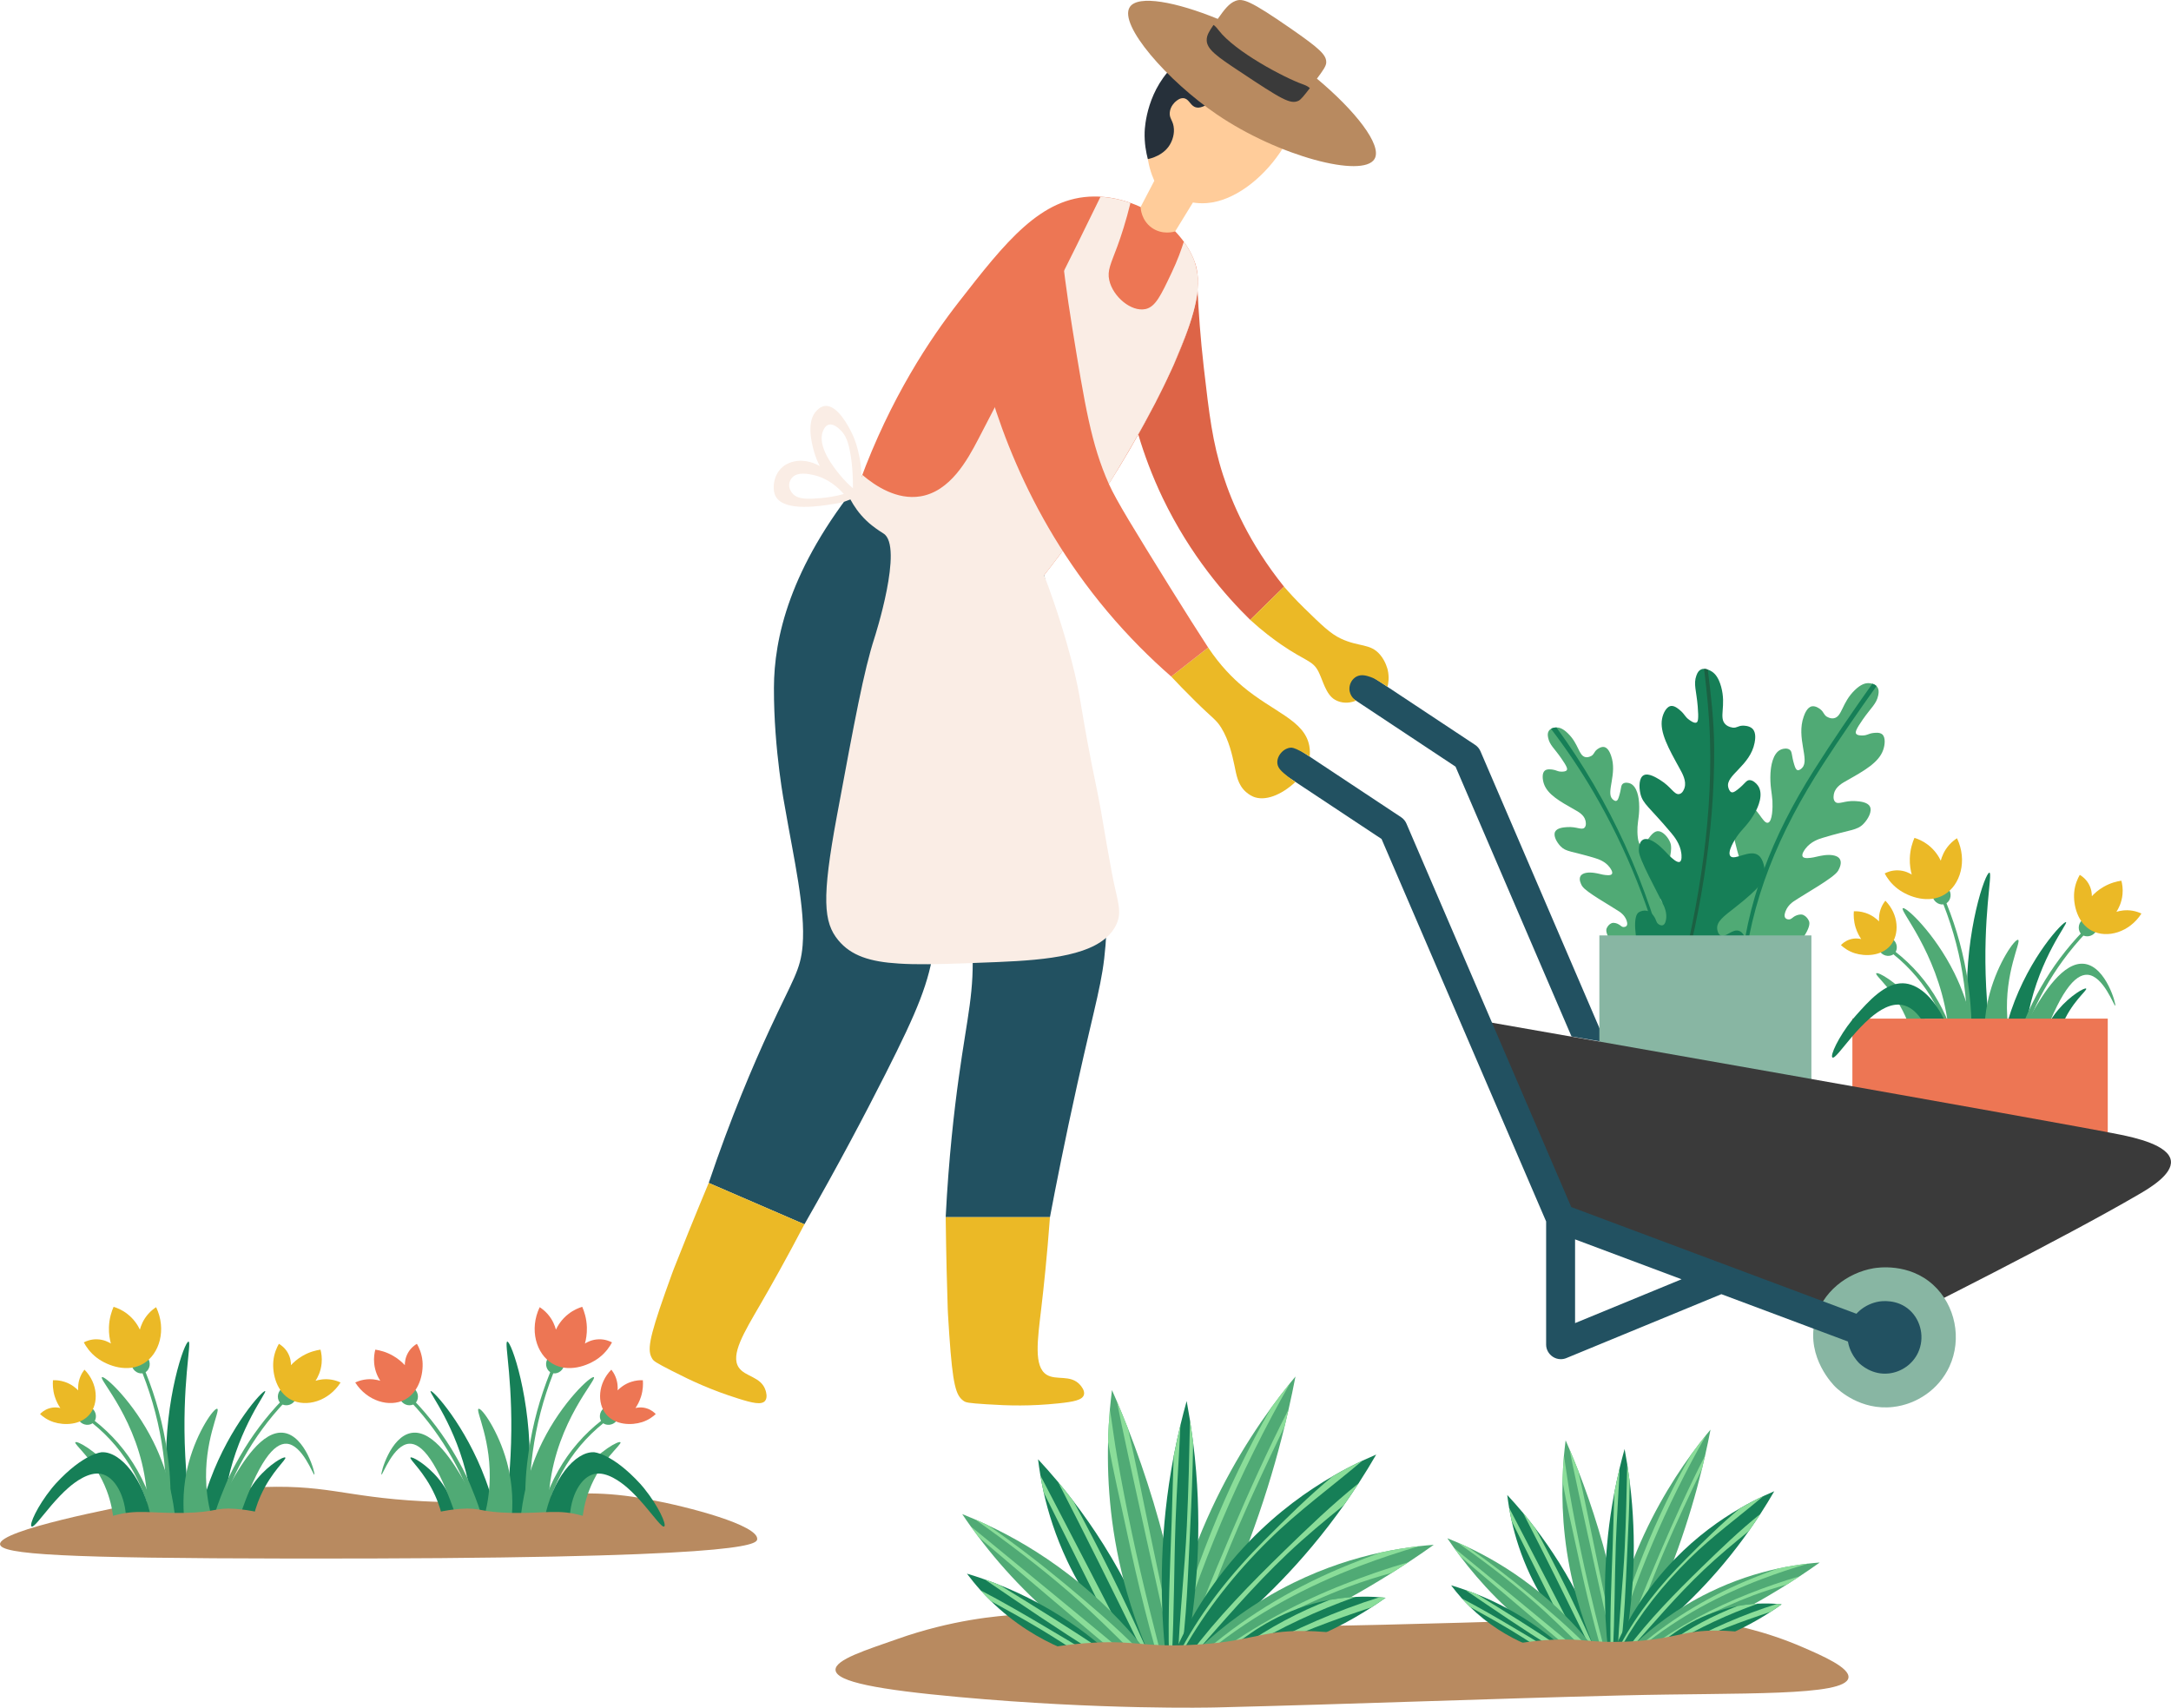
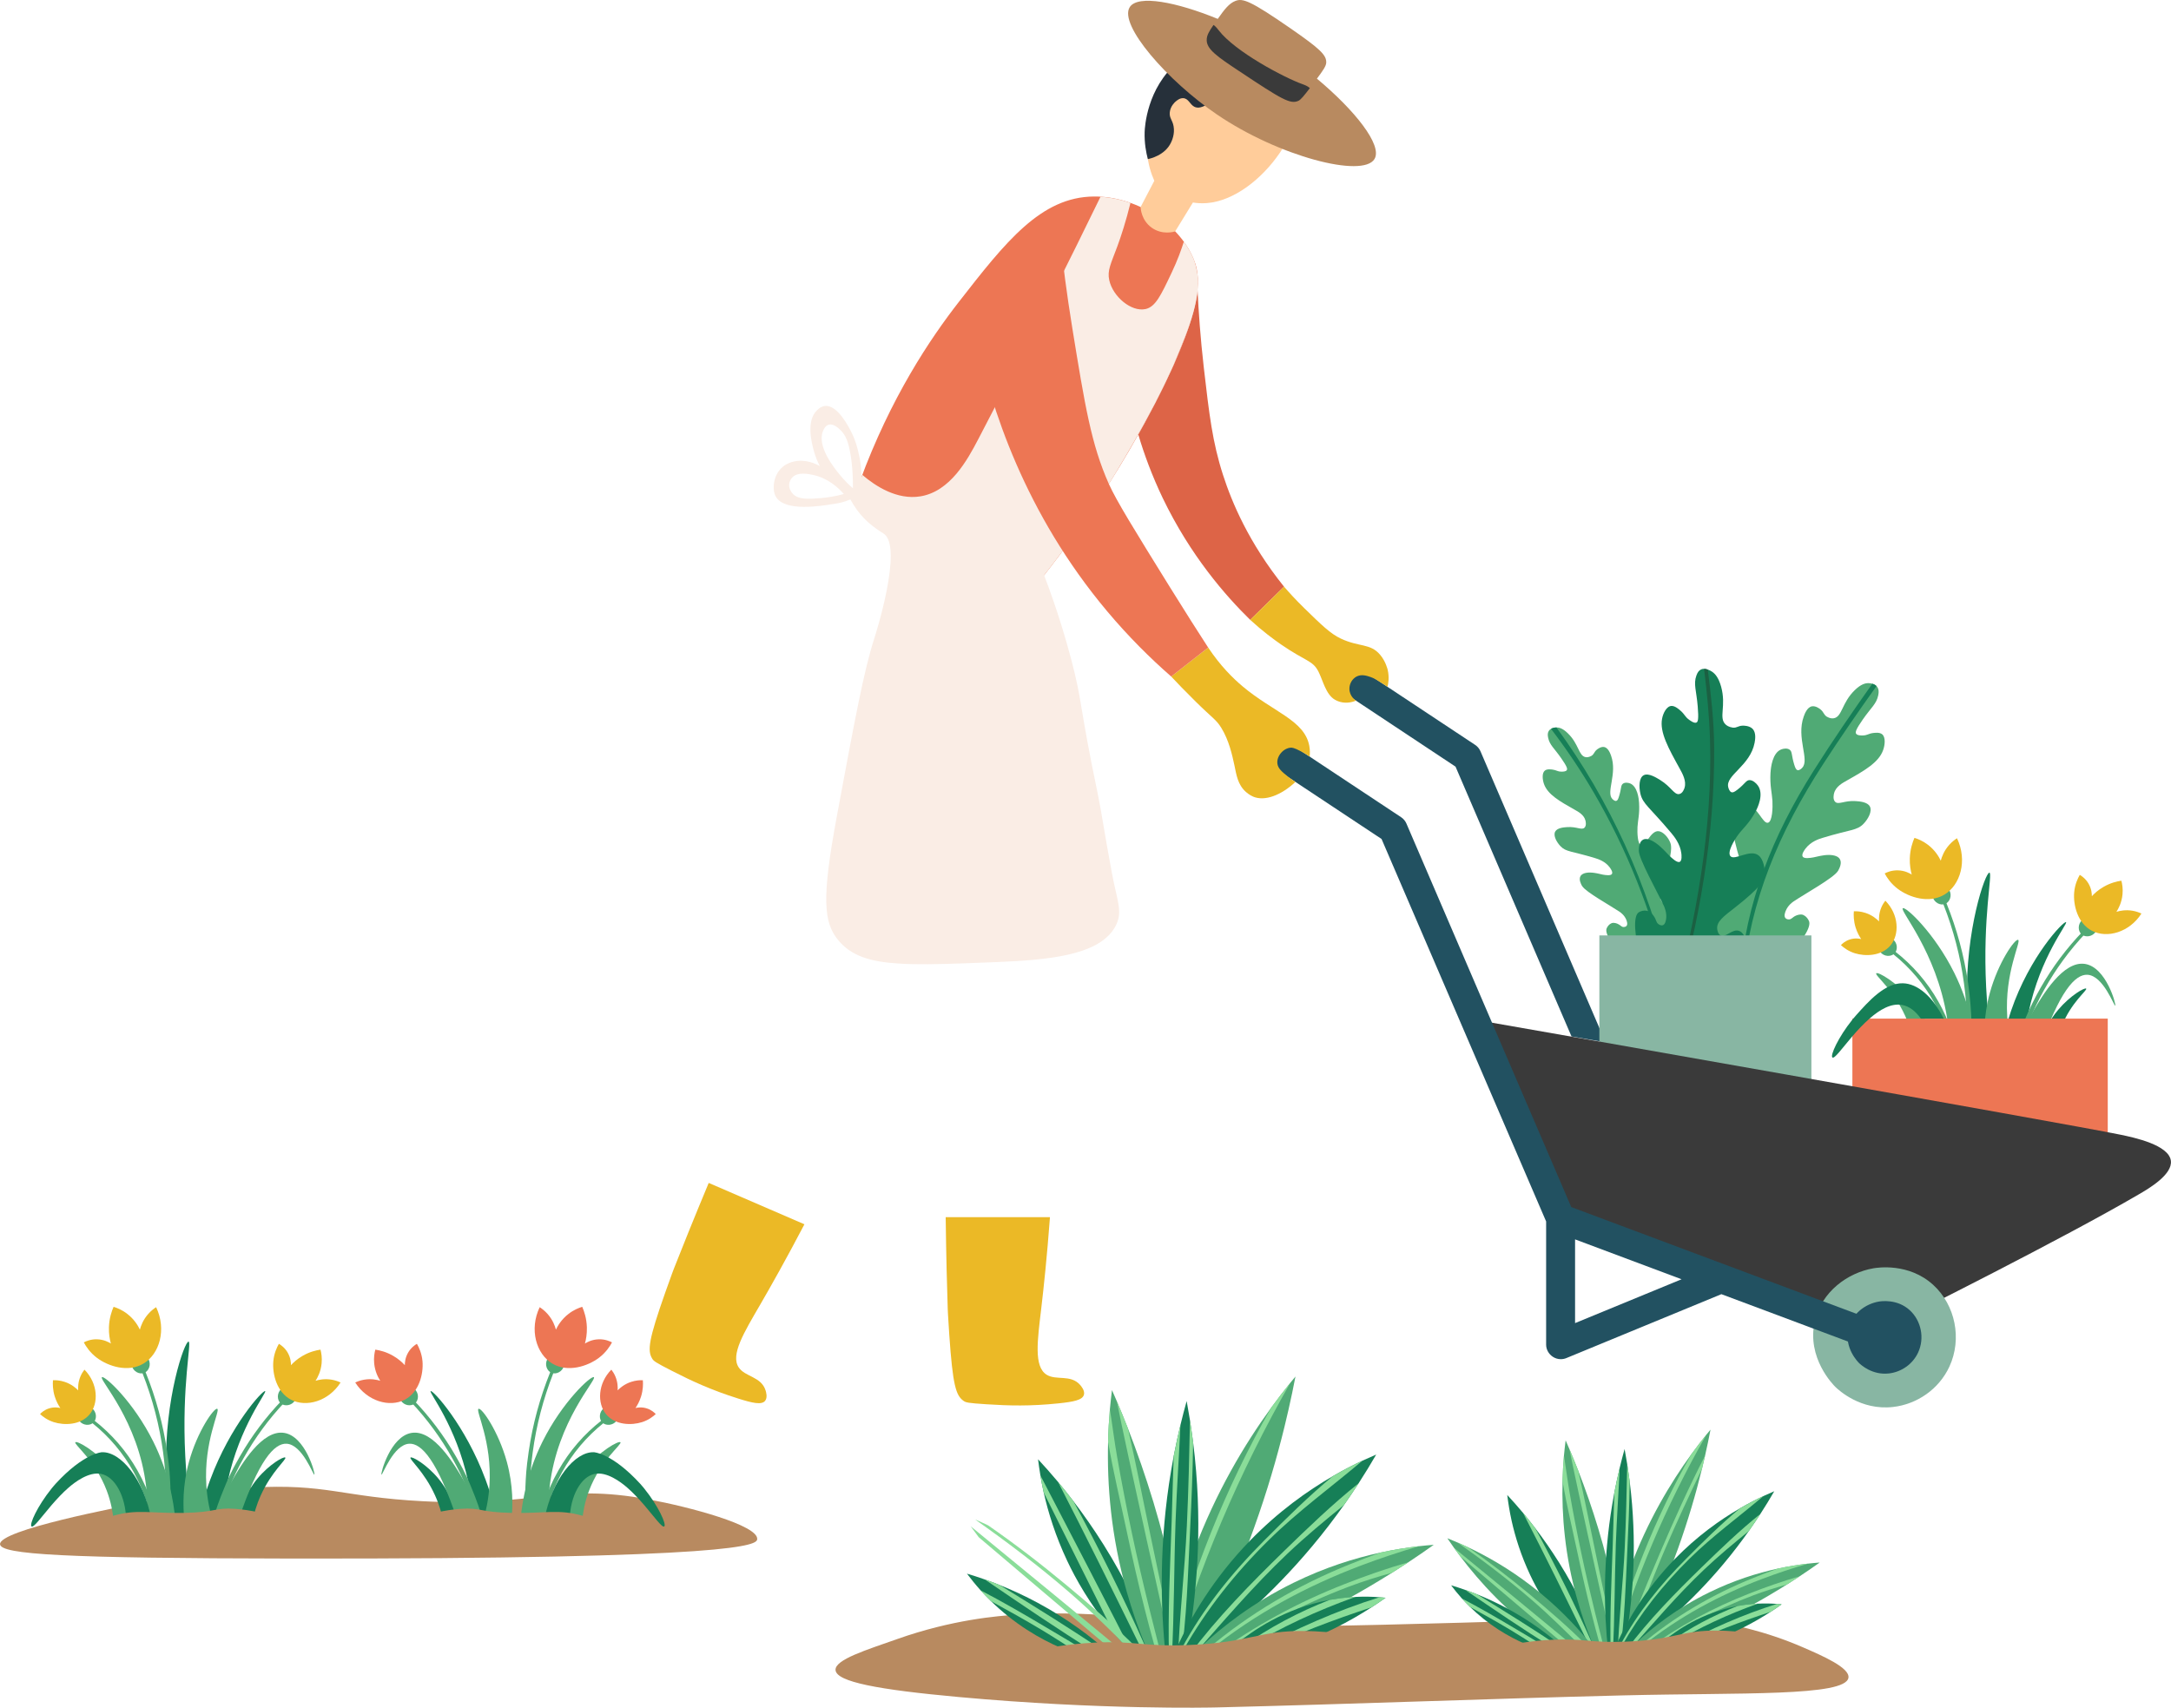
<svg xmlns="http://www.w3.org/2000/svg" xml:space="preserve" width="600px" height="472px" version="1.1" style="shape-rendering:geometricPrecision; text-rendering:geometricPrecision; image-rendering:optimizeQuality; fill-rule:evenodd; clip-rule:evenodd" viewBox="0 0 194048 152656">
  <defs>
    <style type="text/css">
   
    .fil1 {fill:#167F57;fill-rule:nonzero}
    .fil5 {fill:#1B6042;fill-rule:nonzero}
    .fil4 {fill:#225161;fill-rule:nonzero}
    .fil12 {fill:#26303A;fill-rule:nonzero}
    .fil7 {fill:#3A3A3A;fill-rule:nonzero}
    .fil0 {fill:#50AA75;fill-rule:nonzero}
    .fil6 {fill:#88B6A3;fill-rule:nonzero}
    .fil9 {fill:#8ADD99;fill-rule:nonzero}
    .fil8 {fill:#B88A60;fill-rule:nonzero}
    .fil10 {fill:#DD6447;fill-rule:nonzero}
    .fil2 {fill:#EBB926;fill-rule:nonzero}
    .fil3 {fill:#ED7654;fill-rule:nonzero}
    .fil13 {fill:#FAEDE5;fill-rule:nonzero}
    .fil11 {fill:#FFCC9A;fill-rule:nonzero}
   
  </style>
  </defs>
  <g id="Capa_x0020_1">
    <path class="fil0" d="M167705 87007c149,-167 1826,794 3190,2407 1049,1240 1603,2499 1904,3368 -566,262 -1130,524 -1695,787 -85,-560 -249,-1350 -597,-2245 -1072,-2753 -2969,-4132 -2802,-4317z" />
    <path class="fil1" d="M186469 88375c-117,-131 -1428,621 -2494,1883 -821,969 -1253,1953 -1489,2632 441,205 884,410 1326,616 66,-438 194,-1056 466,-1756 837,-2151 2321,-3230 2191,-3375z" />
    <path class="fil1" d="M176647 95779c-365,-1544 -763,-3728 -830,-6361 -158,-6274 1649,-11470 2005,-11409 305,52 -611,3949 -294,10231 160,3172 575,5775 917,7539 -599,0 -1198,0 -1798,0z" />
    <path class="fil0" d="M180283 93843c246,-906 673,-2136 1453,-3457 828,-1405 2672,-4529 4633,-4218 1904,303 2803,3673 2696,3733 -99,57 -1065,-2696 -2489,-2765 -1089,-53 -2499,1457 -4287,6707 -668,0 -1338,0 -2006,0z" />
    <path class="fil1" d="M178929 93566c149,-838 397,-1949 829,-3215 1671,-4893 4708,-8050 4910,-7916 190,124 -2300,3051 -3353,8089 -255,1218 -364,2266 -415,3042 -657,0 -1314,0 -1971,0z" />
    <path class="fil0" d="M170079 81190c-303,216 2978,3839 3948,9753 236,1435 277,2656 270,3522 795,0 1590,0 2386,0 -125,-1809 -544,-4556 -2006,-7502 -1772,-3568 -4344,-5955 -4598,-5773z" />
    <path class="fil0" d="M180387 84016c-278,-118 -1779,2003 -2530,4745 -577,2106 -540,3955 -415,5185 839,0 1676,0 2514,0 -213,-729 -461,-1788 -543,-3076 -251,-3965 1281,-6721 974,-6854z" />
    <path class="fil0" d="M173987 80755c918,2277 1569,4665 1921,7098 357,2433 418,4908 202,7359 -11,121 -118,209 -239,198 -119,-10 -208,-116 -198,-237 238,-2418 203,-4862 -126,-7269 -323,-2407 -943,-4776 -1830,-7040 -30,-75 7,-161 81,-189 75,-30 159,7 189,80z" />
    <path class="fil0" d="M172745 80153c496,-197 991,-392 1487,-588 279,495 38,1086 -381,1244 -412,157 -975,-114 -1106,-656z" />
    <path class="fil2" d="M168459 78079c194,362 552,916 1175,1382 1015,762 2782,1329 4149,519 1450,-860 2089,-3058 1140,-5048 -205,132 -452,321 -691,588 -473,527 -672,1086 -761,1418 -155,-329 -490,-919 -1141,-1418 -456,-349 -902,-528 -1210,-622 -170,389 -389,1024 -415,1832 -18,598 76,1098 173,1452 -184,-118 -627,-367 -1244,-380 -561,-13 -982,174 -1175,277z" />
    <path class="fil0" d="M169397 85059c1555,1214 2875,2735 3849,4457 491,858 893,1766 1213,2702 319,937 552,1903 699,2881 18,120 -63,231 -184,249 -119,18 -231,-64 -248,-184 -131,-958 -348,-1901 -646,-2819 -302,-916 -682,-1807 -1152,-2651 -929,-1692 -2201,-3196 -3712,-4406 -63,-50 -74,-142 -23,-204 50,-63 141,-73 204,-25z" />
    <path class="fil0" d="M168056 85096c368,-384 736,-770 1104,-1155 461,333 490,969 176,1289 -309,315 -933,305 -1280,-134z" />
    <path class="fil2" d="M164548 84485c235,218 642,535 1220,721 943,302 2392,271 3194,-676 851,-1003 763,-2789 -445,-4016 -118,151 -252,353 -360,611 -215,509 -220,973 -201,1240 -198,-203 -595,-553 -1203,-755 -425,-142 -801,-160 -1051,-151 -27,330 -27,855 160,1458 140,446 336,791 498,1028 -165,-41 -557,-111 -1015,36 -417,134 -679,379 -797,504z" />
    <path class="fil0" d="M179933 94165c294,-1024 643,-2033 1056,-3015 410,-983 886,-1938 1412,-2863 1060,-1847 2344,-3564 3826,-5089 56,-58 148,-60 206,-4 58,55 59,148 4,206 -1446,1524 -2694,3234 -3718,5066 -509,918 -967,1864 -1358,2837 -397,971 -729,1968 -1007,2979 -31,116 -151,185 -268,154 -117,-31 -186,-152 -153,-271z" />
    <path class="fil0" d="M186110 82242c409,342 817,684 1226,1026 -302,480 -936,552 -1275,259 -334,-287 -364,-910 49,-1285z" />
    <path class="fil2" d="M185897 78205c-185,323 -439,864 -499,1566 -99,1144 312,2773 1588,3434 1354,703 3350,141 4423,-1541 -199,-94 -463,-194 -782,-249 -632,-111 -1156,4 -1454,94 179,-276 472,-816 544,-1554 50,-518 -27,-947 -102,-1228 -381,56 -974,191 -1606,560 -469,271 -807,582 -1033,827 3,-198 -19,-657 -303,-1138 -259,-437 -605,-670 -776,-771z" />
    <polygon class="fil3" points="173730,91057 165572,91057 165572,105724 188398,105724 188398,91057 " />
    <path class="fil1" d="M173730 91057l-2037 0c-462,-652 -1023,-1105 -1684,-1223 -969,-172 -1983,408 -2906,1223 -553,479 -1069,1041 -1531,1575 -923,1086 -1602,2037 -1783,1901 -226,-163 516,-1810 1783,-3386 28,-27 46,-54 73,-90 90,-109 181,-218 281,-326 1077,-1204 2544,-2870 4156,-2834 1321,27 2688,1204 3648,3160z" />
    <path class="fil4" d="M143508 93175c-1005,-172 -2019,-353 -3042,-525l-10367 -24119 -11607 -7696c-597,-399 -760,-1195 -371,-1793 399,-598 1204,-761 1793,-363l11933 7904c208,137 380,336 480,571l11181 26021z" />
    <path class="fil0" d="M151164 82171c-34,1139 -532,2113 -1526,4016 -226,426 -368,679 -464,829 -80,118 -134,176 -180,211 -24,19 -46,31 -65,41 -1696,890 -5765,-3294 -5320,-4284 176,-395 480,-472 480,-472 221,-53 455,50 513,77 261,115 315,277 521,280 31,0 177,-3 261,-99 131,-158 20,-438 -19,-545 -168,-421 -521,-664 -597,-718 -890,-593 -3012,-1763 -3341,-2286 -16,-22 -32,-45 -32,-45 -83,-153 -295,-561 -126,-856 211,-368 878,-326 1031,-314 39,0 86,7 177,19 410,57 587,126 790,161 257,43 702,115 813,-61 112,-177 -149,-522 -210,-603 -403,-532 -1009,-724 -1292,-812 -2122,-645 -2594,-541 -3096,-1067 -334,-348 -668,-936 -476,-1300 184,-349 786,-387 1085,-406 844,-58 1285,298 1538,49 196,-192 100,-572 85,-633 -127,-517 -641,-790 -975,-977 -1315,-741 -2397,-1351 -2730,-2287 -142,-399 -200,-989 81,-1208 191,-153 533,-107 694,-84 341,46 426,176 752,180 149,4 418,8 509,-134 73,-111 27,-311 -494,-1058 -633,-918 -1039,-1178 -1174,-1846 -54,-253 -38,-445 58,-598 53,-84 122,-146 199,-189 195,-118 433,-125 483,-125 246,-4 568,80 1020,521 997,963 956,2014 1588,2133 104,19 280,23 530,-116 241,-153 222,-341 476,-552 53,-46 360,-287 651,-237 361,65 549,568 621,774 576,1611 -463,3257 108,3862 46,46 208,219 357,180 111,-26 172,-156 253,-421 215,-702 142,-951 330,-1105 180,-149 484,-103 656,-34 663,265 778,1388 797,1699 4,19 4,34 4,62 58,985 -107,1523 -141,2120 -28,487 -4,1561 329,1653 407,112 832,-1326 1550,-1265 407,35 867,541 1050,1028 112,299 208,786 -509,3168 -307,1024 -561,1714 -215,2140 34,47 199,249 387,230 392,-42 414,-967 894,-1092 253,-66 506,122 618,207 739,551 705,1787 693,2189z" />
    <path class="fil1" d="M149174 87016c-80,118 -134,176 -180,211 -1377,-5746 -3564,-11292 -6551,-16401 -1167,-1994 -2440,-3878 -3809,-5674 195,-118 433,-125 483,-125 4790,6546 8212,14137 10057,21989z" />
    <path class="fil0" d="M168317 67059c-395,1108 -1676,1830 -3230,2708 -395,223 -1004,544 -1154,1155 -19,73 -134,526 100,756 299,291 821,-132 1817,-66 357,23 1071,73 1286,483 227,434 -166,1128 -560,1538 -594,626 -1155,499 -3667,1266 -337,100 -1051,330 -1530,963 -69,92 -380,502 -250,714 135,206 660,122 963,68 242,-42 453,-118 936,-188 112,-15 165,-23 211,-23 180,-11 966,-61 1216,373 203,348 -47,832 -145,1008 0,0 -20,31 -36,57 -395,622 -2903,2003 -3954,2708 -95,62 -510,350 -709,851 -50,124 -181,458 -23,641 100,115 272,119 307,119 245,-4 309,-194 617,-333 69,-31 345,-154 610,-88 0,0 356,92 567,560 495,1097 -3716,5527 -5895,5196 -92,-11 -181,-34 -265,-65 -49,-19 -91,-38 -138,-61 -142,-76 -265,-176 -840,-1281 -1178,-2251 -1764,-3405 -1806,-4755 -15,-477 -58,-1938 820,-2594 131,-99 430,-322 729,-241 568,149 595,1247 1059,1292 226,23 418,-218 460,-268 411,-511 112,-1328 -253,-2535 -851,-2823 -736,-3403 -602,-3751 215,-580 763,-1178 1239,-1221 851,-72 1354,1634 1833,1500 399,-107 426,-1377 395,-1960 -42,-710 -238,-1342 -173,-2509 4,-30 4,-45 9,-72 22,-368 156,-1699 947,-2010 202,-81 559,-139 775,39 221,179 134,479 387,1307 95,315 172,469 299,503 180,46 372,-161 422,-215 679,-718 -552,-2665 130,-4572 89,-245 307,-840 736,-916 342,-62 707,226 768,279 303,249 280,472 568,652 291,165 502,157 625,134 748,-137 697,-1384 1879,-2523 545,-522 928,-617 1209,-614 41,0 184,4 348,54 131,34 269,99 373,207 34,31 61,69 88,108 115,184 131,410 69,713 -161,786 -641,1097 -1392,2182 -614,882 -672,1120 -587,1254 111,166 429,161 606,158 387,-8 487,-158 890,-215 191,-23 593,-80 824,103 330,257 265,956 92,1427z" />
    <path class="fil1" d="M167727 61329c-1638,2294 -3237,4610 -4768,6973 -3931,6060 -6547,12231 -7165,19223 -92,-11 -181,-34 -265,-65 487,-6716 2893,-12738 6601,-18598 1665,-2628 3422,-5201 5224,-7740 131,34 269,99 373,207z" />
    <path class="fil1" d="M157700 78332c-69,387 -272,951 -2596,2773 -997,783 -1719,1277 -1611,1975 12,74 62,403 284,533 456,265 1077,-640 1691,-391 322,131 480,515 553,687 463,1131 -369,2339 -641,2735 -767,1111 -1945,1698 -4266,2826 -985,480 -1245,544 -1407,534 -27,0 -50,-5 -73,-8 -42,-8 -81,-16 -122,-31 -2387,-648 -4128,-7790 -3023,-8419 449,-260 836,-96 836,-96 280,119 472,407 518,476 215,317 172,526 399,686 34,27 196,139 353,104 245,-50 303,-418 326,-556 85,-557 -150,-1075 -203,-1190 -602,-1292 -2202,-4119 -2233,-4901 0,-35 0,-69 0,-69 0,-222 31,-790 407,-955 468,-203 1178,360 1342,490 42,31 88,74 180,158 419,380 576,587 776,779 256,245 701,667 939,575 234,-88 169,-640 153,-767 -103,-851 -648,-1515 -909,-1826 -1936,-2305 -2527,-2574 -2746,-3491 -145,-609 -138,-1457 307,-1671 426,-207 1120,226 1465,441 971,602 1231,1303 1669,1254 341,-38 479,-495 502,-568 189,-617 -202,-1292 -452,-1745 -978,-1768 -1788,-3222 -1558,-4422 96,-515 414,-1147 863,-1147 315,0 660,311 825,460 345,311 360,506 717,767 161,119 461,333 652,264 154,-53 226,-291 130,-1445 -115,-1415 -398,-1995 -118,-2765 107,-300 241,-477 449,-556 77,-32 157,-43 237,-39 115,0 226,27 331,65 195,65 352,168 391,196 264,180 571,517 797,1319 487,1745 -234,2766 388,3376 103,103 299,245 659,299 368,38 464,-165 882,-177 89,-4 587,-7 875,273 357,348 241,996 192,1262 -396,2059 -2605,2895 -2359,3950 19,80 88,379 280,461 138,57 291,-24 552,-227 687,-534 763,-844 1070,-851 300,-4 602,279 749,483 566,786 -28,1998 -204,2328 -12,19 -19,35 -35,65 -572,1027 -1093,1435 -1519,2006 -345,468 -1008,1561 -693,1918 375,429 1772,-679 2527,-58 426,353 610,1220 502,1853z" />
    <path class="fil5" d="M153217 66791c58,7778 -1331,15733 -3510,23213 -27,0 -50,-5 -73,-8 -42,-8 -81,-16 -122,-31 2079,-7709 3578,-15894 3333,-23868 -66,-2110 -273,-4212 -530,-6306 115,0 226,27 331,65 290,2298 555,4580 571,6935z" />
    <polygon class="fil6" points="142956,107034 161908,107034 161908,83619 142956,83619 " />
    <path class="fil7" d="M191114 106801c-6809,3966 -19738,10439 -23296,12214 -9525,-3540 -19040,-7080 -28556,-10611 -2662,-5786 -5324,-11562 -7986,-17347 3151,543 53156,9334 58253,10375 1268,263 4310,915 4509,2318 172,1223 -1901,2463 -2924,3051z" />
    <path class="fil6" d="M172796 114858c-2177,-1986 -4975,-1547 -5358,-1480 -2253,392 -4616,2055 -5228,4732 -750,3280 1669,5704 1853,5881 275,266 2242,2110 5142,1782 2129,-241 4102,-1579 5041,-3614 1139,-2467 538,-5487 -1450,-7301z" />
    <path class="fil4" d="M170698 117120c-1128,-1029 -2578,-802 -2777,-767 -1166,203 -2391,1065 -2708,2452 -388,1699 866,2955 961,3047 142,137 1160,1093 2664,923 1102,-125 2125,-818 2611,-1872 591,-1279 279,-2843 -751,-3783z" />
    <path class="fil4" d="M140784 118275l0 -7485 9520 3566 -9520 3919zm27858 180l-28198 -10553 -14734 -34281c-100,-232 -263,-429 -474,-568l-11931 -7906c-595,-395 -1399,-233 -1794,364 -394,596 -231,1399 364,1792l11611 7694 14711 34192 0 11021c1,430 235,833 593,1072 216,144 467,217 718,217 167,0 335,-31 494,-97l13860 -5714 13873 5190c149,56 302,83 453,83 524,0 1017,-322 1212,-842 250,-668 -89,-1414 -758,-1664z" />
    <path class="fil8" d="M74681 149291c-67,-937 2785,-1807 5510,-2771 4895,-1733 8983,-2073 10725,-2182 6556,-413 11635,441 12963,653 4788,762 17829,357 43912,-453 520,-16 6619,-207 13354,2716 1752,761 4200,1823 4075,2716 -240,1703 -9646,1324 -20146,1585 -12103,300 -24200,780 -36304,1075 -681,18 -10424,226 -23067,-928 -7224,-658 -10948,-1355 -11022,-2411z" />
    <path class="fil1" d="M103004 146786c-217,118 -1808,968 -1808,968 -431,-429 -1014,-1037 -1663,-1802 -2154,-2539 -3446,-4942 -4146,-6428 -1048,-2220 -1694,-4312 -2099,-6110 -119,-537 -217,-1047 -296,-1525 -89,-520 -155,-1001 -208,-1442 570,612 1168,1291 1781,2018 454,547 913,1120 1378,1730 899,1176 1811,2477 2704,3899 1996,3182 3385,6179 4357,8692z" />
    <path class="fil9" d="M101176 147734c-497,-497 -1057,-1090 -1643,-1782 -751,-1508 -4920,-9857 -6245,-12538 -119,-537 -217,-1047 -296,-1525 1657,3175 7136,13727 8184,15845z" />
    <path class="fil9" d="M102348 147138c-121,63 -240,128 -362,191 -2440,-4977 -4883,-9939 -7421,-14864 451,541 913,1120 1378,1730 2288,4232 4456,8559 6405,12943z" />
    <path class="fil0" d="M106327 150366c-264,35 -2226,296 -2289,306 -1193,-2296 -2394,-5092 -3323,-8366 -1426,-5018 -1772,-9626 -1673,-13400 23,-1038 82,-2016 161,-2919 56,-609 119,-1185 187,-1725 146,331 294,669 438,1007 349,823 679,1631 992,2431 1601,4097 3090,8807 4183,14099 623,3021 1047,5889 1324,8567z" />
    <path class="fil9" d="M104470 150612c-80,14 -161,24 -241,34 -1413,-4523 -2543,-9150 -3524,-13780 -549,-2589 -1195,-5273 -1663,-7960 23,-1038 82,-2016 161,-2919 227,1413 398,2840 646,4236 401,2286 842,4565 1324,6834 965,4555 2124,9050 3297,13555z" />
    <path class="fil9" d="M105534 150471c-63,10 -126,16 -188,26 -962,-4356 -4734,-21160 -5518,-25228 335,781 666,1598 992,2431 732,3198 1347,6419 2025,9617 927,4377 1842,8760 2689,13154z" />
    <path class="fil0" d="M115792 123049c-182,947 -385,1924 -616,2938 -111,498 -230,1002 -356,1515 -687,2817 -1573,5850 -2717,9041 -1891,5280 -4057,9789 -6112,13496 -168,-131 -1817,-1422 -1937,-1515 488,-2888 1298,-6234 2646,-9840 1982,-5296 4541,-9574 6925,-12851 539,-739 1104,-1475 1703,-2217 155,-191 310,-380 464,-567z" />
    <path class="fil9" d="M115328 123616c-4588,8065 -8168,16435 -10717,25343 -66,-53 -135,-105 -201,-158 2003,-7970 5128,-15819 9215,-22968 587,-804 1156,-1541 1703,-2217z" />
-     <path class="fil9" d="M115176 125987c-111,498 -230,1002 -356,1515 -1448,3014 -2872,6044 -4192,9116 -1844,4296 -3425,8685 -5138,13029 -69,-55 -141,-108 -210,-164 1327,-4232 3043,-8369 4781,-12445 1587,-3732 3264,-7437 5115,-11051z" />
    <path class="fil1" d="M105839 148738c-115,-43 -233,-85 -349,-131 -71,-24 -141,-49 -210,-76 -185,-69 -981,-365 -1077,-401 -498,-4585 -600,-10277 470,-16652 73,-438 152,-869 231,-1294 188,-973 392,-1911 610,-2817 174,-727 362,-1436 553,-2124 98,574 297,1727 297,1727 51,321 242,1653 282,1982 106,844 196,1705 267,2585 515,6338 -40,12137 -1074,17201z" />
    <path class="fil9" d="M105514 127367c-132,2876 -336,5750 -439,8622 -145,4107 -118,8231 -342,12338 -82,-30 -165,-60 -243,-92 -113,-4075 98,-8178 236,-12246 66,-1926 109,-3866 178,-5805 188,-973 392,-1911 610,-2817z" />
    <path class="fil9" d="M106646 128952c-39,2592 -141,5167 -270,7752 -197,3946 -287,7991 -886,11903 -71,-24 -141,-49 -210,-76 128,-4047 618,-8095 803,-12142 145,-3136 218,-6278 281,-9419 105,642 200,1310 282,1982z" />
-     <path class="fil0" d="M102039 147088c-95,123 -1467,1859 -1575,1997 -2587,-1556 -5770,-3811 -8954,-7019 -1581,-1591 -2915,-3171 -4031,-4653 -254,-334 -494,-656 -722,-978 -267,-370 -517,-736 -754,-1088 366,145 751,304 1150,478 375,162 760,336 1162,527 2164,1018 4643,2427 7190,4383 2851,2190 4989,4459 6534,6353z" />
    <path class="fil9" d="M101117 148258c-110,138 -218,276 -330,415 -1992,-1653 -10854,-9169 -13308,-11260 -254,-334 -494,-656 -722,-978 2731,2223 12308,10100 14360,11823z" />
    <path class="fil9" d="M101749 147457c-112,142 -224,283 -336,425 -1907,-1900 -3813,-3794 -5862,-5562 -2681,-2315 -5507,-4453 -8398,-6495 375,162 760,336 1162,527 2414,1670 4733,3458 6988,5332 2191,1822 4407,3721 6446,5773z" />
    <path class="fil1" d="M99075 147695c-89,3 -2862,114 -2968,118 -1558,-553 -3750,-1541 -5990,-3326 -564,-451 -1074,-906 -1535,-1354 -336,-329 -646,-652 -932,-968 -471,-527 -876,-1031 -1222,-1492 501,148 1034,320 1591,517 428,148 871,313 1325,497 1084,432 2235,959 3431,1604 2677,1442 4765,3041 6300,4404z" />
    <path class="fil9" d="M97296 147767c-290,9 -579,23 -873,33 -1116,-728 -2239,-1452 -3382,-2138 -1469,-879 -2960,-1709 -4459,-2529 -336,-329 -646,-652 -932,-968 1989,1034 3939,2170 5859,3310 1261,744 2536,1498 3787,2292z" />
    <path class="fil9" d="M98808 147704c-297,14 -593,24 -890,36 -3355,-2088 -6643,-4330 -9899,-6550 428,148 871,313 1325,497 3178,1950 6375,3926 9464,6017z" />
    <path class="fil1" d="M123008 130026c-474,822 -995,1679 -1568,2562 -414,639 -855,1294 -1323,1960 -857,1205 -1802,2450 -2856,3704 -3715,4436 -7545,7658 -10710,9927 -17,-13 -30,-27 -46,-39 -72,-64 -145,-126 -217,-185 -175,-151 -897,-771 -1008,-867 1145,-2460 3128,-5951 6468,-9386 2516,-2588 5118,-4436 7383,-5746 959,-557 1851,-1015 2655,-1387 407,-181 815,-363 1222,-543z" />
    <path class="fil9" d="M121786 130569c-2789,2361 -5746,4502 -8366,7087 -3016,2971 -5579,6202 -7653,9851 -53,-47 -102,-89 -152,-129 1930,-3612 4525,-6804 7417,-9706 1897,-1906 3933,-3922 6099,-5716 959,-557 1851,-1015 2655,-1387z" />
    <path class="fil9" d="M121440 132588c-414,639 -855,1294 -1323,1960 -1720,1392 -3426,2806 -5042,4339 -3073,2912 -5771,6097 -8570,9253 -72,-64 -145,-126 -217,-185 2509,-3356 5533,-6432 8516,-9337 2098,-2039 4295,-4156 6636,-6030z" />
    <path class="fil0" d="M128152 138094c-724,517 -1485,1041 -2279,1565 -471,309 -955,623 -1452,935 -1278,803 -2635,1611 -4074,2401 -4117,2259 -8003,3916 -11438,5145 -97,-64 -1354,-887 -1511,-989 1847,-1722 4564,-3873 8230,-5668 2789,-1367 5448,-2196 7762,-2697 1278,-280 2438,-454 3461,-570 465,-53 896,-92 1301,-122z" />
    <path class="fil9" d="M126851 138216c-1765,510 -3513,1090 -5232,1742 -4931,1867 -9460,4325 -13563,7621 -63,-39 -125,-79 -187,-119 3856,-3254 8127,-5756 12817,-7640 886,-356 1788,-702 2704,-1034 1278,-280 2438,-454 3461,-570z" />
    <path class="fil9" d="M125873 139659c-471,309 -955,623 -1452,935 -1291,356 -2575,758 -3850,1238 -4199,1584 -8145,3698 -11886,6163 -33,-24 -62,-44 -95,-64 3566,-2615 7479,-4716 11595,-6327 1819,-714 3735,-1392 5688,-1945z" />
    <path class="fil1" d="M123844 142828c-392,280 -804,565 -1248,849 -968,629 -2062,1265 -3283,1870 -2194,1084 -4229,1782 -5931,2240 -251,-62 -2758,-691 -2965,-745 1491,-1237 4377,-3273 8431,-4024 276,-49 550,-95 827,-131 510,-70 1004,-115 1478,-135 774,-40 1502,-24 2164,29 181,13 356,29 527,47z" />
    <path class="fil9" d="M121153 142752c-3392,1205 -6574,2680 -9709,4547 -135,-32 -270,-65 -405,-101 2359,-1677 5032,-3105 7809,-4180 276,-49 550,-95 827,-131 510,-70 1004,-115 1478,-135z" />
    <path class="fil9" d="M123844 142828c-392,280 -804,565 -1248,849 -3392,1120 -6716,2361 -9962,3923 -133,-34 -264,-67 -396,-100 3517,-1858 7248,-3533 11079,-4719 181,13 356,29 527,47z" />
    <path class="fil8" d="M87959 148838c2402,-864 5809,-1807 9959,-2003 3592,-169 4260,385 8370,215 5524,-231 6244,-1312 10392,-1252 4633,68 9796,1520 9758,2588 -57,1639 -12416,2978 -23087,2490 -6464,-296 -11769,-1238 -15392,-2038z" />
    <path class="fil1" d="M142793 146541c-172,93 -1428,764 -1428,764 -340,-339 -801,-819 -1313,-1423 -1701,-2004 -2720,-3902 -3274,-5075 -827,-1753 -1337,-3405 -1657,-4825 -93,-424 -171,-827 -234,-1204 -70,-410 -122,-791 -164,-1138 450,483 922,1018 1406,1593 359,432 721,885 1088,1365 710,930 1430,1956 2136,3080 1575,2511 2672,4878 3440,6863z" />
-     <path class="fil9" d="M141350 147289c-393,-393 -835,-861 -1298,-1407 -593,-1190 -3885,-7783 -4931,-9900 -93,-424 -171,-827 -234,-1204 1309,2507 5635,10839 6463,12511z" />
    <path class="fil9" d="M142275 146819c-96,49 -189,101 -286,151 -1927,-3929 -3855,-7849 -5860,-11737 356,427 721,885 1088,1365 1808,3342 3519,6759 5058,10221z" />
    <path class="fil0" d="M145417 149367c-208,28 -1758,234 -1807,242 -942,-1813 -1892,-4020 -2625,-6606 -1126,-3963 -1399,-7601 -1321,-10581 18,-818 65,-1592 128,-2304 44,-481 93,-936 148,-1363 115,262 231,529 344,796 277,649 537,1288 784,1919 1264,3235 2439,6954 3303,11133 492,2385 828,4650 1046,6764z" />
    <path class="fil9" d="M143950 149563c-62,10 -127,18 -190,25 -1115,-3571 -2007,-7224 -2782,-10880 -435,-2044 -945,-4164 -1314,-6286 18,-818 65,-1592 128,-2304 179,1115 315,2241 509,3344 317,1805 666,3605 1046,5396 761,3597 1677,7147 2603,10705z" />
    <path class="fil9" d="M144789 149451c-48,7 -97,12 -147,20 -760,-3440 -3739,-16709 -4358,-19920 266,617 527,1261 784,1919 578,2526 1064,5069 1600,7594 731,3456 1453,6917 2121,10387z" />
    <path class="fil0" d="M152891 127798c-143,747 -305,1519 -486,2320 -89,393 -183,790 -281,1197 -544,2222 -1244,4618 -2146,7138 -1493,4168 -3204,7729 -4827,10657 -132,-104 -1435,-1123 -1529,-1197 385,-2280 1025,-4923 2089,-7770 1565,-4181 3585,-7560 5469,-10148 425,-583 871,-1164 1344,-1750 122,-150 245,-299 367,-447z" />
    <path class="fil9" d="M152524 128245c-3623,6369 -6450,12977 -8463,20012 -51,-41 -106,-83 -158,-125 1582,-6293 4049,-12490 7277,-18137 462,-634 912,-1216 1344,-1750z" />
    <path class="fil9" d="M152405 130118c-89,393 -183,790 -281,1197 -1144,2379 -2268,4771 -3311,7198 -1457,3391 -2705,6857 -4057,10287 -54,-44 -111,-86 -167,-130 1049,-3342 2404,-6607 3777,-9827 1253,-2947 2576,-5872 4039,-8725z" />
    <path class="fil1" d="M145032 148083c-92,-34 -185,-67 -276,-105 -57,-18 -111,-39 -167,-59 -145,-55 -775,-289 -850,-318 -392,-3620 -473,-8113 372,-13147 57,-347 120,-688 182,-1023 149,-767 310,-1508 481,-2223 139,-575 286,-1134 437,-1678 78,454 235,1364 235,1364 41,254 191,1305 223,1564 84,668 154,1347 211,2042 406,5005 -31,9584 -848,13583z" />
    <path class="fil9" d="M144774 131208c-103,2270 -265,4540 -346,6808 -114,3243 -93,6498 -270,9741 -65,-23 -130,-46 -193,-72 -87,-3217 78,-6457 188,-9669 51,-1521 86,-3053 140,-4585 149,-767 310,-1508 481,-2223z" />
    <path class="fil9" d="M145669 132458c-31,2047 -112,4081 -213,6123 -157,3115 -227,6308 -700,9397 -57,-18 -111,-39 -167,-59 103,-3196 489,-6392 635,-9588 115,-2477 172,-4957 222,-7437 82,507 157,1034 223,1564z" />
    <path class="fil0" d="M142031 146780c-76,96 -1158,1467 -1244,1576 -2043,-1228 -4555,-3010 -7071,-5542 -1247,-1256 -2301,-2504 -3182,-3675 -200,-263 -390,-517 -570,-772 -211,-292 -408,-580 -595,-858 288,113 593,239 907,377 297,128 601,265 918,416 1710,804 3667,1916 5677,3461 2252,1729 3940,3521 5160,5017z" />
    <path class="fil9" d="M141303 147703c-86,109 -172,218 -260,328 -1574,-1306 -8572,-7240 -10509,-8892 -200,-263 -390,-517 -570,-772 2156,1755 9718,7975 11339,9336z" />
    <path class="fil9" d="M141802 147071c-89,112 -177,224 -266,335 -1505,-1500 -3011,-2995 -4628,-4392 -2118,-1828 -4349,-3515 -6632,-5128 297,128 601,265 918,416 1907,1319 3738,2730 5519,4210 1729,1438 3479,2938 5089,4559z" />
    <path class="fil1" d="M139690 147259c-70,2 -2260,90 -2343,93 -1230,-437 -2962,-1217 -4730,-2627 -445,-356 -848,-715 -1212,-1068 -265,-261 -510,-515 -736,-765 -372,-417 -692,-814 -965,-1178 395,117 816,252 1256,408 338,117 688,247 1047,392 856,342 1764,757 2708,1267 2114,1140 3764,2401 4975,3478z" />
    <path class="fil9" d="M138286 147316c-229,7 -458,18 -689,25 -882,-574 -1769,-1146 -2671,-1687 -1160,-694 -2338,-1351 -3521,-1997 -265,-261 -510,-515 -736,-765 1571,817 3110,1714 4626,2614 996,587 2003,1183 2991,1810z" />
    <path class="fil9" d="M139479 147266c-233,11 -467,18 -701,29 -2650,-1649 -5246,-3420 -7818,-5173 338,117 688,247 1047,392 2510,1541 5033,3100 7472,4752z" />
    <path class="fil1" d="M158588 133306c-374,651 -785,1327 -1237,2023 -328,504 -677,1022 -1046,1547 -676,953 -1422,1935 -2254,2927 -2934,3503 -5959,6046 -8458,7838 -12,-11 -23,-21 -36,-32 -57,-49 -114,-99 -171,-145 -139,-120 -708,-609 -797,-684 906,-1943 2471,-4699 5108,-7412 1987,-2044 4041,-3503 5830,-4538 757,-439 1462,-801 2096,-1094 322,-143 644,-286 965,-430z" />
    <path class="fil9" d="M157623 133736c-2202,1864 -4538,3554 -6605,5596 -2383,2346 -4405,4896 -6043,7778 -42,-37 -81,-70 -120,-101 1524,-2853 3573,-5373 5856,-7664 1498,-1506 3105,-3098 4816,-4515 757,-439 1462,-801 2096,-1094z" />
    <path class="fil9" d="M157351 135329c-328,504 -677,1022 -1046,1547 -1357,1101 -2704,2217 -3981,3428 -2426,2299 -4557,4814 -6767,7305 -57,-49 -114,-99 -171,-145 1981,-2651 4369,-5079 6724,-7372 1656,-1610 3391,-3283 5241,-4763z" />
    <path class="fil0" d="M162650 139678c-571,408 -1173,821 -1799,1235 -372,244 -754,491 -1147,739 -1009,634 -2081,1272 -3217,1895 -3250,1784 -6320,3092 -9031,4062 -77,-49 -1070,-699 -1195,-780 1460,-1359 3605,-3058 6499,-4475 2203,-1080 4302,-1735 6130,-2130 1009,-221 1925,-359 2733,-450 367,-42 707,-73 1027,-96z" />
    <path class="fil9" d="M161623 139774c-1394,403 -2775,861 -4132,1376 -3893,1474 -7468,3414 -10709,6017 -50,-31 -99,-62 -148,-94 3044,-2569 6418,-4545 10121,-6033 700,-280 1412,-554 2135,-816 1009,-221 1925,-359 2733,-450z" />
    <path class="fil9" d="M160851 140913c-372,244 -754,491 -1147,739 -1020,280 -2034,597 -3039,977 -3317,1252 -6432,2920 -9387,4866 -25,-18 -48,-33 -75,-49 2817,-2065 5906,-3725 9156,-4996 1436,-564 2950,-1100 4492,-1537z" />
    <path class="fil1" d="M159248 143414c-309,222 -634,449 -986,672 -764,497 -1627,999 -2592,1477 -1732,856 -3339,1407 -4683,1768 -199,-50 -2178,-546 -2341,-588 1178,-977 3456,-2585 6658,-3177 218,-39 433,-76 652,-105 403,-54 794,-90 1167,-106 612,-31 1187,-18 1709,23 143,11 281,24 416,36z" />
    <path class="fil9" d="M157123 143355c-2678,952 -5190,2116 -7666,3591 -106,-25 -213,-51 -319,-80 1861,-1324 3973,-2453 6166,-3300 218,-39 433,-76 652,-105 403,-54 794,-90 1167,-106z" />
    <path class="fil9" d="M159248 143414c-309,222 -634,449 -986,672 -2678,884 -5302,1864 -7865,3098 -105,-27 -209,-53 -313,-78 2777,-1467 5724,-2791 8748,-3728 143,11 281,24 416,36z" />
    <path class="fil8" d="M130913 148161c1896,-682 4587,-1427 7865,-1581 2835,-134 3362,304 6608,169 4362,-181 4930,-1035 8206,-988 3658,54 7735,1200 7705,2044 -45,1294 -9804,2351 -18230,1965 -5104,-234 -9294,-977 -12154,-1609z" />
    <path class="fil3" d="M107039 25840l0 65c-199,1946 -1159,5070 -3938,10421 -408,778 -860,1620 -1358,2517 -1956,3495 -4680,7830 -8419,12575 -2046,-254 -4909,-841 -8050,-2299 -4075,-1892 -6816,-4409 -8410,-6112 2744,-7469 6282,-12738 8844,-16025 4156,-5333 7325,-9389 12078,-9416 3586,-27 7524,2255 8909,5605 100,253 199,534 272,887 99,489 145,1050 72,1782z" />
-     <path class="fil4" d="M76864 43007c-6318,7800 -7676,14084 -7689,18474 -16,5622 981,10658 981,10658 801,4656 1851,9110 1582,12380 -184,2225 -837,2951 -2943,7506 -1488,3221 -3467,7844 -5449,13719 2852,1232 5703,2465 8555,3698 2965,-5181 5368,-9737 7231,-13417 2905,-5740 3909,-8192 4376,-11506 329,-2333 281,-4366 226,-7546 -104,-6072 -836,-9753 -534,-9808 344,-63 1543,4639 2345,8563 759,3707 1214,5938 1358,8791 210,4159 -421,6134 -1207,11807 -401,2893 -900,7163 -1169,12478 3107,0 6214,0 9321,0 514,-2723 1327,-6864 2449,-11912 1669,-7513 2250,-9060 2515,-12373 249,-3110 -167,-5648 -1604,-14556 -1266,-7847 -2765,-14222 -3884,-18545 -2110,-260 -5299,-906 -8798,-2662 -3676,-1845 -6183,-4157 -7662,-5749z" />
    <path class="fil10" d="M114770 52444c-1005,996 -2019,1978 -3024,2966 -2191,-2146 -5332,-5721 -7821,-10890 -951,-1992 -1657,-3903 -2182,-5677 498,-897 950,-1739 1358,-2517 2779,-5351 3739,-8475 3938,-10421 91,1937 254,4300 562,6980 479,4156 769,6646 1720,9588 788,2436 2299,6050 5449,9971z" />
    <path class="fil2" d="M93538 122882c859,551 2158,-49 3006,920 85,97 450,514 337,890 -141,470 -956,621 -2252,756 -2534,264 -4435,214 -6462,82 -1671,-109 -1832,-153 -2047,-306 -682,-484 -962,-1392 -1272,-5910 -119,-1737 -136,-2251 -136,-2251 -64,-1909 -140,-4682 -185,-8259 3109,0 6213,0 9321,0 -263,3525 -560,6316 -781,8179 -333,2823 -678,5162 471,5899z" />
    <path class="fil2" d="M66030 122241c570,846 2000,811 2393,2037 40,122 210,651 -42,951 -316,376 -1124,191 -2369,-200 -2430,-764 -4155,-1563 -5962,-2489 -1491,-763 -1622,-868 -1759,-1093 -433,-715 -330,-1661 1178,-5929 580,-1643 769,-2121 769,-2121 698,-1777 1730,-4353 3108,-7653 2852,1233 5702,2465 8555,3698 -1640,3131 -3020,5575 -3962,7197 -1426,2460 -2671,4470 -1909,5602z" />
    <path class="fil2" d="M111746 55410c1103,1009 2075,1728 2755,2199 2216,1526 2819,1413 3336,2407 408,786 656,2057 1483,2534 211,123 444,189 444,189 629,179 1185,-2 1441,-105 -40,-25 -586,-383 -591,-1054 -5,-463 251,-890 619,-1092 454,-248 941,-81 1295,41 315,107 581,277 1111,615 161,103 292,191 381,252 72,-290 170,-847 17,-1515 -17,-72 -185,-765 -675,-1347 -879,-1046 -1871,-671 -3530,-1456 -911,-431 -1686,-1185 -3235,-2695 -788,-769 -1404,-1452 -1827,-1939 -1007,986 -2015,1978 -3024,2966z" />
    <path class="fil11" d="M110344 3870c1844,-50 4383,730 5392,2642 2077,3933 -3048,11275 -7872,11644 -535,41 -974,-10 -1239,-54 -529,862 -1057,1724 -1585,2584 -114,37 -1150,344 -2094,-328 -935,-665 -992,-1727 -997,-1849 408,-783 817,-1565 1225,-2347 -280,-631 -579,-1515 -647,-2588 -272,-4273 3240,-9581 7817,-9704z" />
    <path class="fil12" d="M102598 14221c188,-37 1523,-325 2067,-1473 76,-161 358,-755 234,-1456 -103,-583 -398,-741 -341,-1259 59,-545 446,-889 503,-938 133,-116 388,-336 701,-319 465,27 584,539 970,755 706,393 1582,-609 2588,-916 2502,-765 4868,3070 6497,2220 666,-347 809,-1270 888,-1790 287,-1870 -1029,-3566 -2049,-4366 -2510,-1971 -6800,-1310 -9380,862 -2782,2344 -2952,5859 -2965,6254 -31,1010 131,1849 287,2426z" />
    <path class="fil8" d="M117710 7031c536,-714 808,-1116 830,-1404 51,-706 -559,-1265 -3196,-3095 -3596,-2491 -4269,-2702 -4915,-2451 -573,217 -991,769 -1583,1608 -3667,-1503 -7137,-2186 -7865,-1055 -1017,1579 3369,6594 7805,9608 5520,3750 13035,5703 14071,3970 738,-1233 -1779,-4372 -5147,-7181z" />
    <path class="fil7" d="M117079 7876c-519,677 -808,1032 -1011,1130 -733,345 -1487,-109 -5323,-2658 -1928,-1278 -2889,-1941 -2887,-2762 -3,-418 202,-770 609,-1358 215,148 386,382 468,488 1458,1892 5788,4199 7501,4815 145,51 440,156 643,345z" />
    <path class="fil2" d="M104683 60475c498,531 1256,1323 2211,2264 1476,1457 1805,1574 2264,2318 698,1131 981,2450 1177,3359 179,840 289,1724 1033,2383 46,40 314,274 642,414 1040,443 2518,-129 3781,-1316 -159,-93 -379,-236 -622,-433 -594,-480 -951,-769 -997,-1227 -47,-457 231,-893 538,-1132 92,-71 335,-254 674,-269 94,-5 284,2 889,324 207,109 479,265 786,475 25,-215 44,-558 -31,-960 -424,-2299 -3225,-3009 -5984,-5338 -840,-710 -1961,-1808 -3054,-3450 -1102,863 -2205,1725 -3307,2588z" />
    <path class="fil13" d="M75031 42405c-490,-606 -2005,-2480 -1484,-3842 45,-117 193,-502 518,-598 403,-119 833,272 997,422 457,414 633,918 706,1145 475,1490 471,3621 467,4113 -281,-241 -731,-656 -1204,-1240zm-1590 2114c-1137,97 -2117,168 -2610,-411 -55,-67 -328,-386 -293,-814 24,-296 186,-519 295,-630 484,-495 1411,-299 1840,-209 1328,280 2250,1139 2748,1705 -800,223 -1483,316 -1980,359zm33623 -19762c-77,-792 -319,-1458 -319,-1458 -40,-108 -247,-666 -673,-1319 -101,-156 -192,-283 -259,-371 -215,681 -552,1638 -1078,2743 -974,2061 -1458,3087 -2354,3277 -1278,268 -2916,-1121 -3235,-2588 -190,-870 146,-1458 724,-3018 337,-915 768,-2234 1174,-3882 -36,-17 -70,-26 -104,-34 -182,-69 -371,-121 -552,-172 -13,-4 -276,-78 -552,-139 -605,-133 -1218,-194 -1467,-216 -2544,5227 -6357,12921 -10937,21693 -965,1846 -2501,4667 -5175,5098 -2087,336 -4002,-914 -5175,-1915 -35,81 -64,163 -96,246 28,-807 -84,-1490 -190,-1961 -149,-661 -293,-1295 -677,-2066 -232,-467 -1250,-2511 -2388,-2384 -334,37 -560,247 -684,363 -1023,947 -495,2939 -320,3598 161,611 382,1091 551,1413 -315,-178 -1257,-657 -2330,-405 -202,48 -583,142 -960,449 -531,432 -693,994 -740,1163 -30,109 -238,902 82,1497 764,1424 4093,862 5247,667 91,-15 482,-55 965,-217 167,-56 321,-111 467,-173 318,588 767,1262 1427,1890 180,173 345,315 498,434 548,428 984,691 1020,713 1863,1124 -794,9342 -794,9342 -948,2932 -1753,7274 -3364,15956 -1361,7339 -1191,9468 130,11067 1147,1389 2837,1932 5417,2087 1569,104 3458,61 5761,-17 431,-17 871,-35 1328,-52 4607,-164 9195,-336 11386,-2191 422,-353 751,-767 974,-1258 553,-1200 35,-2175 -413,-4607 -665,-3553 -906,-5347 -1268,-7090 -1682,-8074 -1328,-8005 -2338,-11886 -483,-1811 -1241,-4458 -2449,-7616 1087,-1380 2087,-2726 3010,-4028 328,-466 1579,-2286 1631,-2364 146,-224 956,-1474 1052,-1621 284,-440 552,-871 802,-1294 905,-1492 2147,-3614 3346,-5916 78,-130 139,-259 199,-389 138,-259 266,-526 397,-785 77,-137 137,-268 198,-396 129,-259 250,-527 379,-786 9,-17 18,-26 18,-43 120,-258 241,-518 362,-776 68,-138 129,-268 181,-397 689,-1721 2409,-5317 2165,-7866z" />
    <path class="fil3" d="M94826 21858c190,1734 506,4326 1016,7457 1129,6936 1690,10407 3268,13941 678,1516 2274,4091 5465,9240 1398,2255 2585,4109 3415,5391 -1102,863 -2205,1725 -3307,2588 -1884,-1646 -3824,-3573 -5714,-5822 -7372,-8775 -10402,-18208 -11752,-24583 2536,-2737 5072,-5474 7609,-8212z" />
    <path class="fil8" d="M1 138046c-107,-1272 10557,-3315 12948,-3773 2645,-507 5644,-1071 9404,-1289 6867,-396 8153,835 15448,1214 10223,532 12053,-1660 20179,-163 3650,672 9815,2317 9699,3558 -46,495 -1168,1784 -41704,1729 -20206,-27 -25896,-357 -25974,-1276z" />
    <path class="fil0" d="M6734 128927c147,-164 1843,767 3191,2408 1358,1656 1870,3434 2086,4573 -623,-13 -1245,-27 -1868,-40 -63,-656 -213,-1584 -607,-2623 -1037,-2733 -2968,-4133 -2802,-4318z" />
    <path class="fil1" d="M25499 130295c-130,-138 -1454,623 -2496,1884 -1099,1329 -1510,2765 -1684,3689 425,0 849,0 1273,0 113,-541 319,-1319 716,-2197 965,-2134 2330,-3225 2191,-3376z" />
    <path class="fil1" d="M15299 135868c-198,-1134 -405,-2684 -452,-4529 -162,-6304 1656,-11470 2005,-11409 297,53 -622,3873 -295,10230 122,2372 379,4336 595,5708 -618,0 -1235,0 -1853,0z" />
    <path class="fil1" d="M17754 135868c193,-927 507,-2174 1034,-3596 1803,-4864 4717,-8041 4909,-7917 183,118 -2272,3074 -3353,8090 -300,1390 -418,2587 -468,3463 -707,-13 -1414,-27 -2122,-40z" />
    <path class="fil0" d="M9108 123111c-284,207 3261,3890 3948,9754 143,1220 130,2258 86,3003 842,0 1684,0 2527,0 -158,-1705 -603,-4246 -1963,-6984 -1788,-3601 -4365,-5944 -4598,-5773z" />
    <path class="fil0" d="M19416 125937c-277,-119 -1779,2003 -2529,4745 -577,2107 -540,3955 -415,5186 837,0 1675,0 2513,0 -213,-731 -461,-1789 -543,-3077 -252,-3965 1281,-6722 974,-6854z" />
    <path class="fil0" d="M14782 135956c143,-30 287,-59 431,-88 45,-872 61,-1879 13,-2995 -39,-919 -67,-1563 -289,-3099 -351,-2433 -1002,-4821 -1920,-7098 -31,-74 -115,-110 -189,-81 -75,30 -112,114 -83,189 888,2265 1508,4633 1831,7041 278,2030 334,4085 206,6131z" />
    <path class="fil0" d="M11774 122073c496,-196 992,-392 1487,-587 279,494 38,1085 -380,1244 -412,156 -975,-114 -1107,-657z" />
    <path class="fil2" d="M7488 119999c194,362 553,916 1175,1383 1016,761 2782,1328 4149,518 1450,-859 2090,-3058 1141,-5047 -206,132 -453,321 -692,588 -473,527 -672,1086 -761,1417 -155,-328 -489,-919 -1140,-1417 -456,-350 -903,-528 -1210,-622 -171,389 -390,1024 -415,1832 -19,598 76,1097 173,1451 -185,-117 -628,-365 -1245,-379 -561,-14 -982,174 -1175,276z" />
    <path class="fil0" d="M8426 126981c1555,1212 2875,2734 3849,4455 600,1063 935,1888 1214,2704 227,664 377,1247 477,1697 -144,2 -287,4 -431,6 -90,-418 -224,-958 -427,-1578 -220,-670 -626,-1695 -1151,-2651 -929,-1692 -2200,-3196 -3712,-4405 -63,-50 -73,-142 -23,-205 50,-62 141,-72 204,-23z" />
    <path class="fil0" d="M7086 127018c368,-386 735,-771 1103,-1157 460,333 489,970 176,1290 -308,314 -933,304 -1279,-133z" />
    <path class="fil2" d="M3577 126406c235,218 641,535 1220,720 944,304 2392,271 3194,-674 852,-1004 763,-2791 -445,-4017 -118,150 -252,353 -360,611 -215,509 -219,972 -200,1240 -199,-204 -596,-554 -1204,-756 -425,-141 -801,-159 -1051,-150 -27,330 -27,856 161,1458 139,446 336,790 498,1027 -166,-40 -557,-110 -1016,37 -418,133 -680,380 -797,504z" />
    <path class="fil0" d="M19034 135840c236,-802 554,-1742 985,-2769 229,-545 413,-1126 1411,-2864 1060,-1846 2344,-3562 3826,-5089 56,-58 148,-59 206,-2 58,55 59,146 4,204 -1447,1526 -2694,3234 -3719,5067 -489,875 -858,1608 -1357,2837 -402,990 -697,1891 -916,2657 -146,-14 -293,-29 -440,-41z" />
    <path class="fil0" d="M25139 124163c409,342 817,684 1226,1026 -302,481 -936,551 -1275,260 -334,-288 -365,-912 49,-1286z" />
    <path class="fil2" d="M24926 120126c-185,323 -438,864 -498,1565 -99,1145 311,2774 1587,3434 1355,704 3350,143 4423,-1540 -199,-94 -463,-193 -782,-249 -632,-111 -1157,3 -1453,94 178,-276 471,-816 542,-1555 51,-517 -27,-946 -101,-1228 -381,57 -974,191 -1606,560 -468,271 -807,584 -1032,828 2,-199 -20,-658 -304,-1139 -259,-437 -605,-669 -776,-770z" />
    <path class="fil1" d="M13540 135868c-755,0 -1510,0 -2265,0 -54,-2185 -1032,-3871 -2237,-4113 -1087,-218 -2330,721 -2906,1222 -553,480 -1068,1041 -1530,1575 -924,1087 -1603,2037 -1784,1902 -226,-163 516,-1811 1784,-3386 27,-28 45,-55 72,-91 91,-109 181,-217 281,-326 2541,-2771 4155,-2834 4155,-2834 1682,-57 3745,2404 4430,6051z" />
    <path class="fil0" d="M19310 135868c238,-934 660,-2203 1455,-3562 795,-1358 2652,-4531 4632,-4217 1905,302 2804,3673 2697,3734 -99,56 -1069,-2700 -2489,-2766 -1085,-51 -2496,1465 -4286,6811 -669,0 -1339,0 -2009,0z" />
    <path class="fil0" d="M55454 128927c-147,-164 -1843,767 -3190,2408 -1359,1656 -1870,3434 -2086,4573 622,-13 1245,-27 1867,-40 63,-656 213,-1584 608,-2623 1037,-2733 2967,-4133 2801,-4318z" />
    <path class="fil1" d="M36690 130295c129,-138 1453,623 2495,1884 1100,1329 1511,2765 1684,3689 -424,0 -849,0 -1273,0 -113,-541 -318,-1319 -715,-2197 -966,-2134 -2331,-3225 -2191,-3376z" />
-     <path class="fil1" d="M46889 135868c199,-1134 405,-2684 453,-4529 161,-6304 -1656,-11470 -2005,-11409 -298,53 621,3873 294,10230 -122,2372 -378,4336 -595,5708 618,0 1235,0 1853,0z" />
    <path class="fil1" d="M44434 135868c-193,-927 -506,-2174 -1034,-3596 -1803,-4864 -4716,-8041 -4909,-7917 -183,118 2273,3074 3354,8090 299,1390 418,2587 467,3463 707,-13 1415,-27 2122,-40z" />
    <path class="fil0" d="M53081 123111c283,207 -3262,3890 -3949,9754 -143,1220 -130,2258 -86,3003 -842,0 -1684,0 -2526,0 158,-1705 603,-4246 1962,-6984 1789,-3601 4365,-5944 4599,-5773z" />
    <path class="fil0" d="M42773 125937c277,-119 1778,2003 2529,4745 577,2107 540,3955 415,5186 -838,0 -1676,0 -2513,0 213,-731 460,-1789 542,-3077 252,-3965 -1281,-6722 -973,-6854z" />
    <path class="fil0" d="M47406 135956c-143,-30 -287,-59 -430,-88 -46,-872 -62,-1879 -14,-2995 40,-919 68,-1563 290,-3099 351,-2433 1002,-4821 1920,-7098 30,-74 114,-110 188,-81 76,30 113,114 83,189 -887,2265 -1507,4633 -1830,7041 -278,2030 -335,4085 -207,6131z" />
    <path class="fil0" d="M50414 122073c-496,-196 -991,-392 -1487,-587 -278,494 -38,1085 380,1244 413,156 976,-114 1107,-657z" />
    <path class="fil3" d="M54701 119999c-194,362 -553,916 -1175,1383 -1016,761 -2783,1328 -4149,518 -1451,-859 -2091,-3058 -1141,-5047 205,132 452,321 691,588 473,527 672,1086 761,1417 155,-328 490,-919 1140,-1417 457,-350 904,-528 1211,-622 170,389 390,1024 415,1832 18,598 -76,1097 -173,1451 184,-117 628,-365 1245,-379 561,-14 981,174 1175,276z" />
    <path class="fil0" d="M53762 126981c-1555,1212 -2875,2734 -3848,4455 -600,1063 -935,1888 -1214,2704 -228,664 -378,1247 -477,1697 143,2 287,4 430,6 90,-418 224,-958 427,-1578 220,-670 627,-1695 1151,-2651 930,-1692 2201,-3196 3712,-4405 63,-50 73,-142 23,-205 -50,-62 -141,-72 -204,-23z" />
    <path class="fil0" d="M55103 127018c-368,-386 -736,-771 -1103,-1157 -461,333 -490,970 -177,1290 309,314 934,304 1280,-133z" />
    <path class="fil3" d="M58611 126406c-235,218 -641,535 -1220,720 -944,304 -2392,271 -3194,-674 -851,-1004 -763,-2791 445,-4017 118,150 252,353 361,611 214,509 219,972 200,1240 198,-204 595,-554 1203,-756 426,-141 801,-159 1052,-150 26,330 26,856 -161,1458 -139,446 -336,790 -498,1027 166,-40 556,-110 1016,37 417,133 679,380 796,504z" />
    <path class="fil0" d="M43154 135840c-236,-802 -553,-1742 -984,-2769 -229,-545 -414,-1126 -1412,-2864 -1060,-1846 -2344,-3562 -3826,-5089 -55,-58 -148,-59 -205,-2 -58,55 -60,146 -5,204 1447,1526 2695,3234 3719,5067 489,875 858,1608 1358,2837 402,990 697,1891 915,2657 147,-14 294,-29 440,-41z" />
    <path class="fil0" d="M37049 124163c-409,342 -817,684 -1226,1026 302,481 936,551 1276,260 334,-288 364,-912 -50,-1286z" />
    <path class="fil3" d="M37262 120126c185,323 439,864 500,1565 97,1145 -313,2774 -1589,3434 -1354,704 -3350,143 -4423,-1540 200,-94 463,-193 782,-249 632,-111 1157,3 1454,94 -179,-276 -472,-816 -543,-1555 -50,-517 27,-946 101,-1228 381,57 974,191 1606,560 469,271 807,584 1033,828 -2,-199 19,-658 304,-1139 259,-437 604,-669 775,-770z" />
    <path class="fil1" d="M48648 135868c755,0 1510,0 2266,0 53,-2185 1031,-3871 2237,-4113 1086,-218 2329,721 2906,1222 552,480 1068,1041 1530,1575 923,1087 1602,2037 1783,1902 227,-163 -516,-1811 -1783,-3386 -27,-28 -46,-55 -73,-91 -90,-109 -181,-217 -280,-326 -2542,-2771 -4156,-2834 -4156,-2834 -1682,-57 -3745,2404 -4430,6051z" />
    <path class="fil0" d="M42878 135868c-237,-934 -659,-2203 -1454,-3562 -795,-1358 -2653,-4531 -4633,-4217 -1904,302 -2803,3673 -2696,3734 99,56 1069,-2700 2489,-2766 1084,-51 2495,1465 4285,6811 670,0 1339,0 2009,0z" />
    <path class="fil8" d="M7682 136691c-42,-478 1892,-1037 2417,-1188 2167,-626 3351,-204 6324,-261 2965,-58 2760,-497 4613,-362 2777,203 5815,1377 5734,2037 -195,1606 -18959,1243 -19088,-226z" />
    <path class="fil8" d="M54507 136691c42,-478 -1893,-1037 -2418,-1188 -2166,-626 -3351,-204 -6323,-261 -2965,-58 -2761,-497 -4614,-362 -2777,203 -5814,1377 -5734,2037 196,1606 18960,1243 19089,-226z" />
  </g>
</svg>